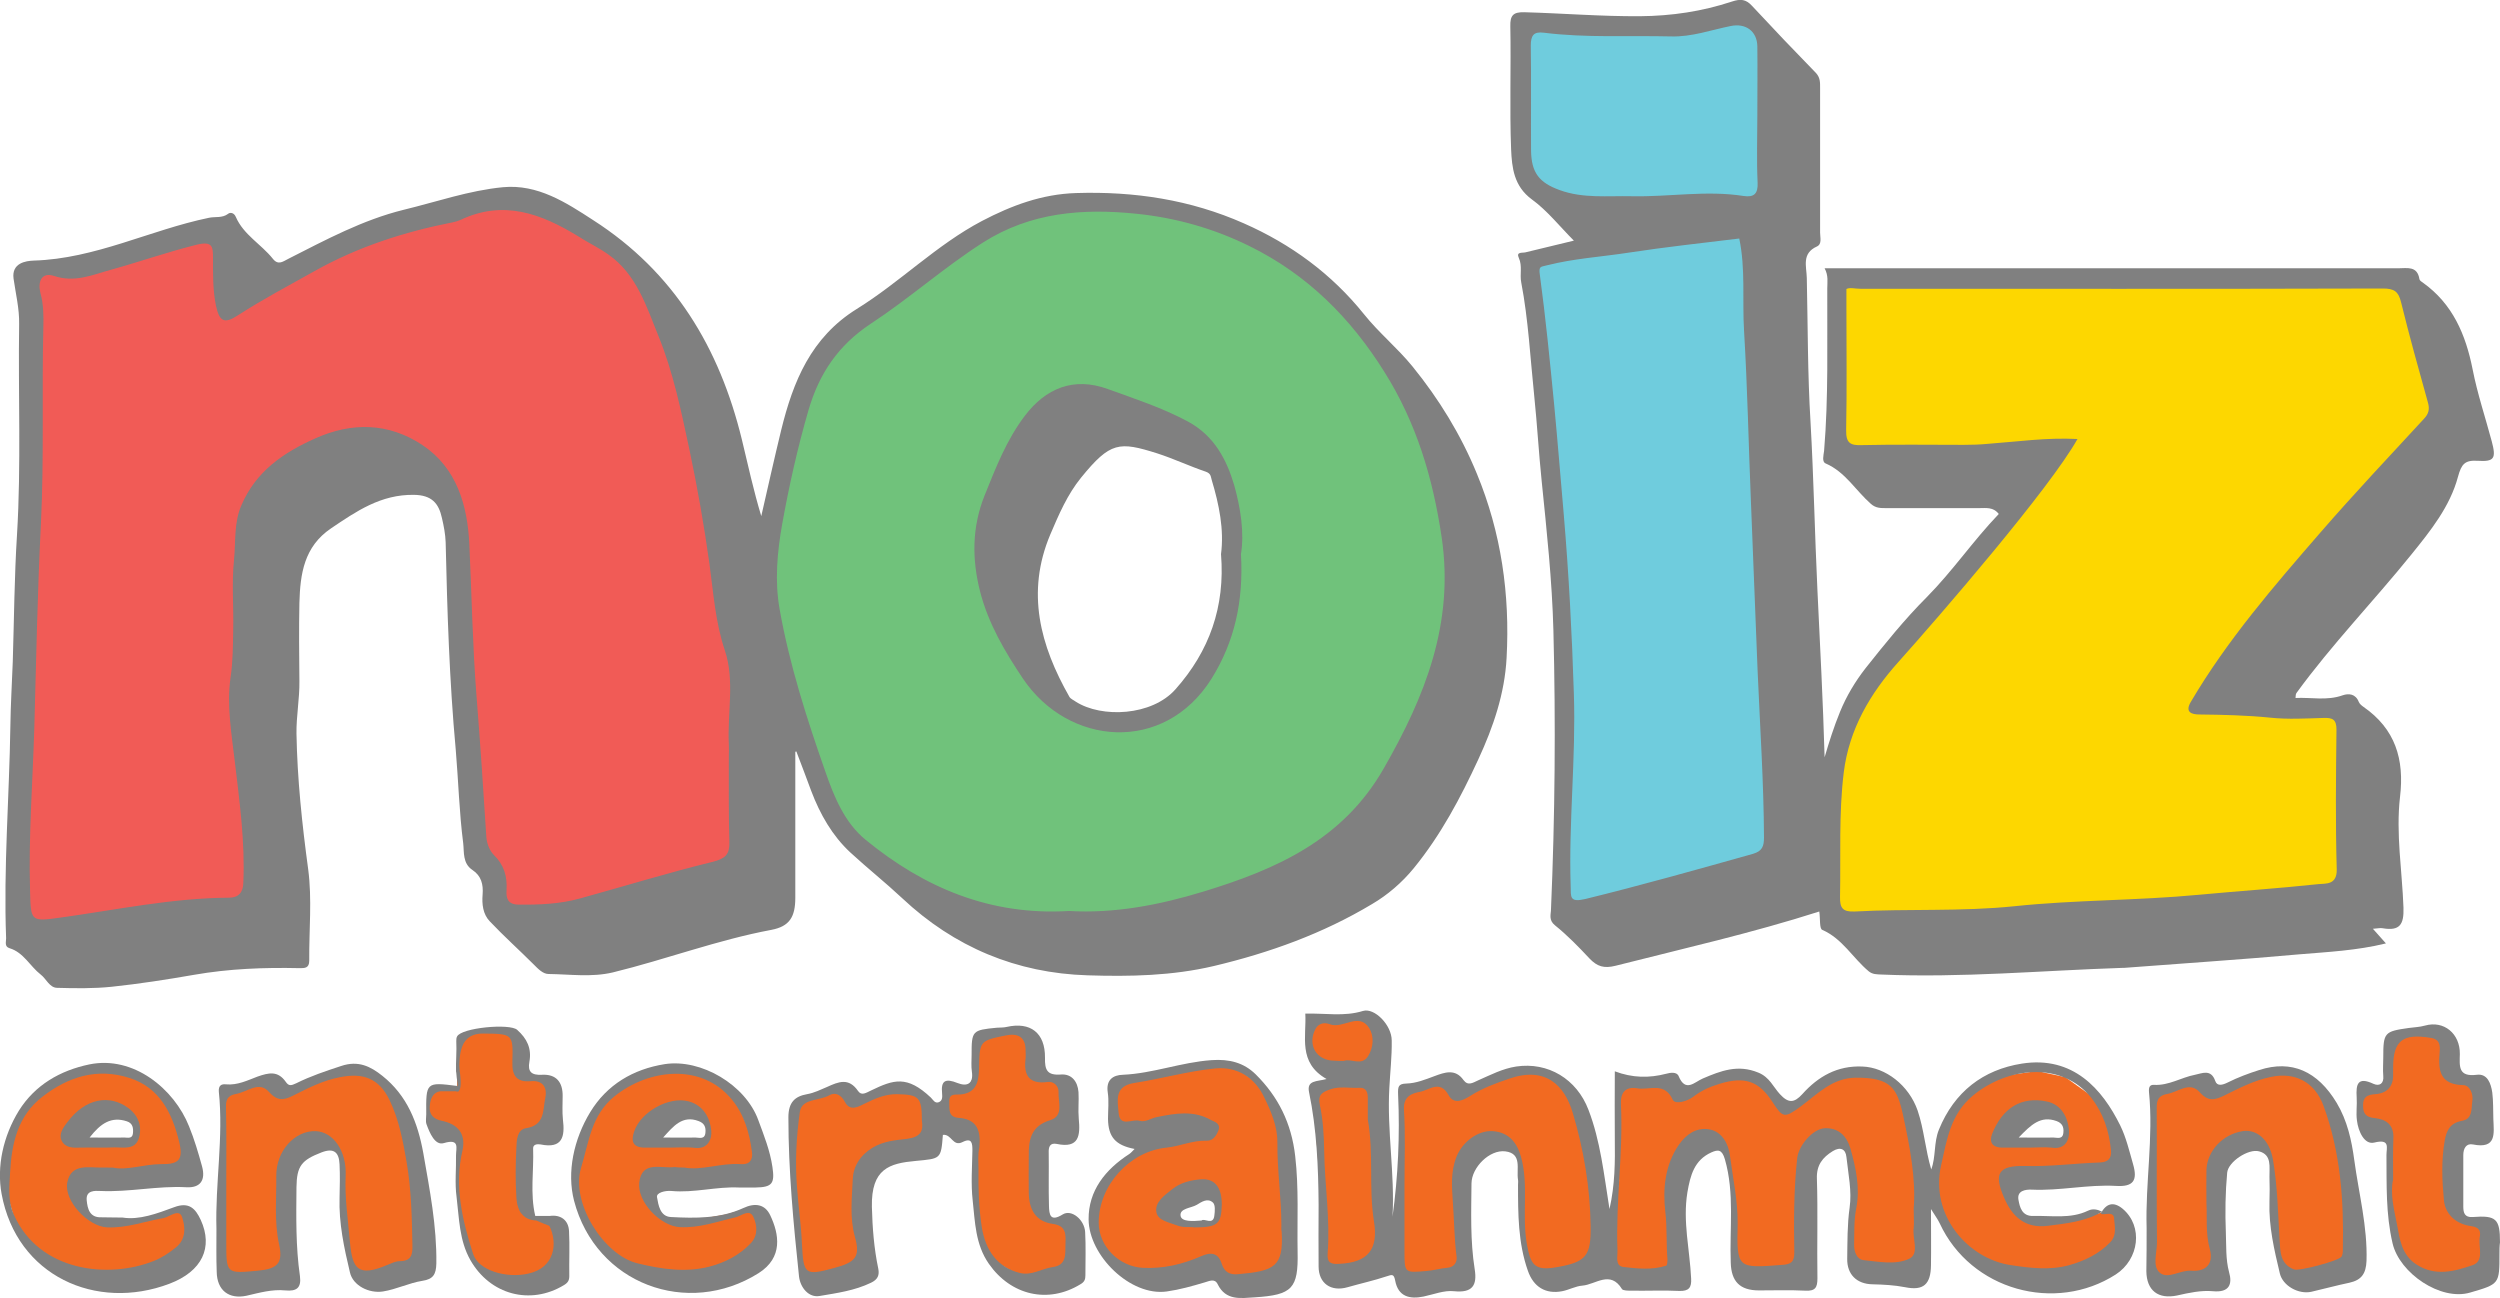
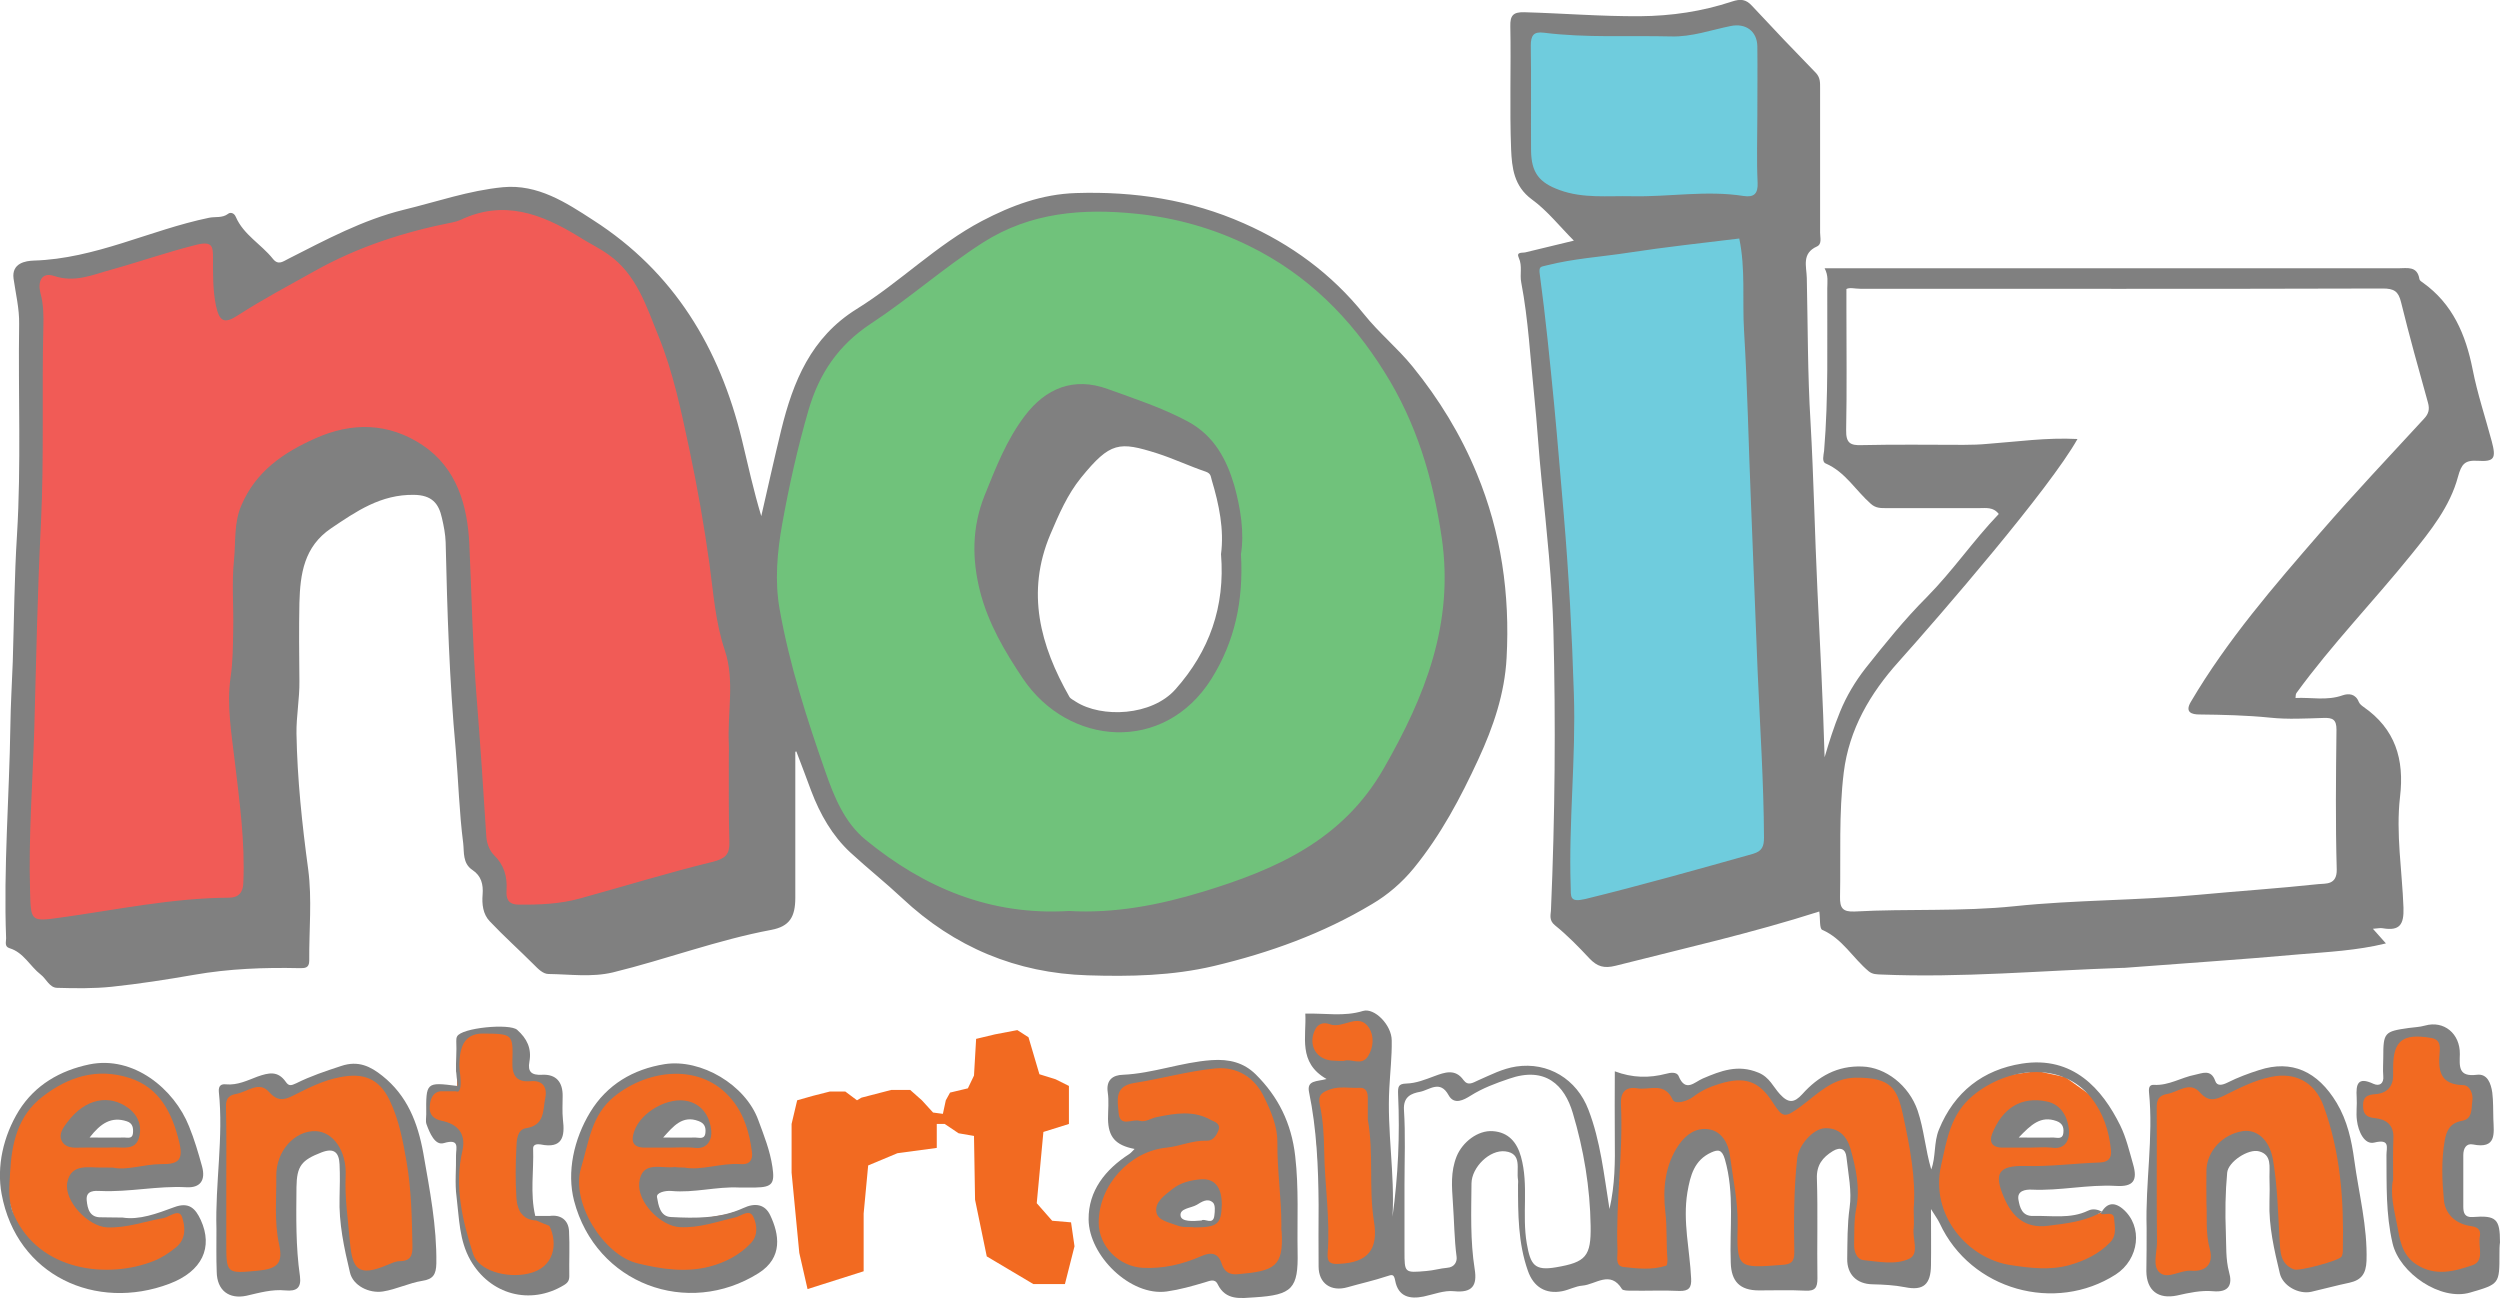
<svg xmlns="http://www.w3.org/2000/svg" version="1.1" id="Layer_1" x="0px" y="0px" viewBox="0 0 940.2 488.2" style="enable-background:new 0 0 940.2 488.2;" xml:space="preserve">
  <style type="text/css">
	.st0{fill:#F26A21;}
	.st1{fill:#F15B56;}
	.st2{fill:#70C27B;}
	.st3{fill:#6FCCDD;}
	.st4{fill:#FDD700;}
	.st5{fill:#808080;}
</style>
  <g>
    <g>
      <path class="st0" d="M66.8,455.2l-7.3,2.1l-13.4,2.2h-10l-5.4-4.6l-1.5-11L64,443l6.5-2.5l1.7-4L63,413.7l-12.3-8.8l-10.6-2.3    l-15,2.1L12,413.8l-7.4,12.4l-2.3,21.5l4.8,16.5l17.1,14.3l29.8,4.4l16.7-9.8l-0.6-16.7L66.8,455.2z M37.2,417l11.8,2.7l2.5,4.6    l-1.7,4.8h-4.2h-7.9H26.9L37.2,417z" />
      <polygon class="st0" points="103.5,408 104.9,410.9 116.2,406.8 135.2,401.5 145.8,408.6 154.8,431.7 160.1,469.5 156.9,476.8     146.2,481 135.8,482.9 131.8,477.7 128.5,447.6 128.7,436.6 125.8,431.7 116.6,428.5 107.6,434.3 107.9,447 108.5,479.4     84.1,482.9 83,473.3 84.3,427 84.1,409.9 100.3,405.9   " />
      <polygon class="st0" points="175.4,388.8 172.3,395.3 171.9,404.3 171.9,409.3 163.1,409.3 161.5,411.8 160.6,417 162.3,422.7     168,426.6 172.9,429.5 172.1,446.6 173.4,459.3 176.5,470.8 182.1,479.4 197.6,482.9 207.8,479.6 211.5,466.4 210.3,459.3     205.1,458.3 200.1,457.7 196.3,449.3 197.1,427 206.1,426.2 207.6,408 205.3,405.7 199.2,405.1 196.7,402.6 195.9,390.5     191.3,387.4   " />
      <path class="st0" d="M280.6,454.6l-7.3,2.1l-13.4,2.3h-10l-5.4-4.6l-1.5-11l34.8-0.9l6.5-2.5l1.7-4l-9.2-22.8l-12.3-8.8l-10.6-2.3    l-15,2.1l-13.1,9.1l-7.3,12.4l-2.3,21.5l4.8,16.5l17.1,14.4l29.8,4.4l20-10.3L284,456L280.6,454.6z M251,416.5l11.8,2.7l4.6,5.9    l-3.5,5l-4.4-1.6h-7.9h-10.9L251,416.5z" />
      <polygon class="st0" points="322.3,413.8 317.9,410.5 312.1,410.5 305.8,412.1 299.8,413.8 297.7,422.7 297.7,441 300.6,471.2     303.7,484.8 324.8,478.1 324.8,456.4 326.5,438.3 337.5,433.7 352.3,431.7 352.3,422.7 355.3,422.7 360.5,426.2 366.3,427.2     366.7,451.2 371.1,472.5 388.6,482.9 400.5,482.9 404.1,468.7 402.8,459.7 395.7,459.1 389.9,452.5 392.4,425.7 402,422.7     402,408.4 397,405.9 390.9,404 386.8,390.1 382.6,387.4 374.2,389 367.1,390.7 366.3,404.5 364,409.3 357.3,410.9 355.7,413.8     354.6,418.9 350.9,418.4 346.7,413.8 342.3,409.9 335.2,409.9 324,412.8   " />
      <path class="st0" d="M474.6,408.6l-6.9-5l-6.3-3.6l-12.6,1.7l-14.1,3.3l-15.8,2.1l0.4,11.5l1.3,5.2l4.6,2.5l9.6,0.2v2.9l-15,8.8    l-8.6,17.5l1,9.4l9,11.5c0,0,16.1,3.3,17.5,2.9c1.5-0.4,16.7-3.3,16.7-3.3l5,4.6l10,4l11.2-2.5l2.1-12.1v-41.9L474.6,408.6z     M457.7,454.2l-0.8,4.7l-2.3,1h-5.7h-5.7l-2.9-3.1v-4.3l5.8-4.1l11.7,0.8v5H457.7z" />
      <polygon class="st0" points="517.8,400 517.8,387.4 514.8,383.6 506.9,383.6 496.1,383.6 493.1,383.6 491.9,389.4 494.4,398.6     500.2,405.1 498.4,409.3 495.6,410.3 494,414.5 496.5,446.8 497.1,467.9 499.8,480.2 515.7,478.3 521.5,468.1 519.8,437.6     517.8,404.5   " />
-       <polygon class="st0" points="528,410.3 537.8,407.6 545.7,405.9 548.4,411.3 557,407.6 573.4,403.2 584.3,404.9 595.6,420.3     603.7,461.6 599.5,475.4 589.7,481.2 579.7,481.2 573.7,473.7 571.4,455.8 571.4,436.1 568.1,431.9 554,430.3 550.3,443.5     551.1,471 550.9,478.1 546.3,482.3 528,483.3 524.8,474.1 526.1,454.5 526.9,429.1 526.9,412.4   " />
      <path class="st0" d="M608.9,406.5h8.6h10.2l4.2,5l17.5-6.9h9.6l7.1,5.8l5.4,5.8l3.8-1.7l9.4-6.3l10.8-5.2l9.8,1l8.3,4.4l8.6,24.2    l1.7,36.9l-3.3,10.4l-14.8-1.9l-8.1-1.5l-1.5-7.5l1-19.2l-2.7-19.6l-7.1-2.7l-10.2,11.1l1.9,42.6l-24.8-1.3l-2.7-10.6l0.4-18.8    l-3.1-20.4l-8.8-1.7c0,0-11.1,21.1-11.1,21.7c0,0.6,3.1,29.8,3.1,29.8s-6.7,1-7.3,1.3c-0.6,0.2-12.3-1.3-12.3-1.3l-6.5-3.5v-13.9    l2.9-18.3l-0.6-23.3L608.9,406.5z" />
      <path class="st0" d="M792.8,455.3l-7.3,2.1l-13.4,2.3h-10l-5.4-4.6l-1.5-11l34.8-0.9l6.5-2.5l1.7-4l-9.2-22.8l-12.3-8.8l-10.6-2.3    l-15,2.1L738,414l-7.3,12.4l-2.3,21.5l4.8,16.5l17.1,14.4l29.8,4.4l16.7-9.8l-0.6-16.7L792.8,455.3z M763.3,417.1l11.8,2.7    l2.5,4.6l-1.7,4.8h-4.2h-7.9h-10.9L763.3,417.1z" />
      <polygon class="st0" points="829.5,408.1 831,411 842.2,406.9 861.2,401.7 871.8,408.7 880.8,431.8 886.2,469.7 882.9,477     872.3,481.1 861.8,483 857.8,477.8 854.5,447.8 854.7,436.7 851.8,431.8 842.6,428.6 833.7,434.4 833.9,447.1 834.5,479.5     810.1,483 809.1,473.4 810.3,427.1 810.1,410 826.4,406   " />
      <polygon class="st0" points="902.4,389.7 899.2,396.2 898.8,405.1 897.2,408 890,410.1 888.4,412.6 887.5,417.8 889.2,423.6     895,427.4 898.7,427.4 899,447.5 900.3,460.2 903.4,471.7 909,480.2 924.5,483.8 934.7,480.4 938.4,467.3 937.2,460.2 932,459.1     927,458.5 923.2,450.2 924.1,427.9 933,427 934.5,408.9 932.2,406.6 926.1,406 923.6,403.5 922.8,391.4 918.2,388.2   " />
    </g>
  </g>
  <path class="st1" d="M233.2,356.3l41.5-28.2c0,0,10.2-57.6,10-59.3c-0.2-1.7-14.6-99.1-14.6-99.1l-27.7-64.5l-30.6-23.7l-24.7-5.2  l-46.6,10.4l-49,24.8L81.3,89l-43.5,8.6l-28.1,5.2v223v24.8l71.6,5.8l21.2-13.8l-2.3-107.7l16.7-51.3l35.7-7.4l18.8,15l4.2,96.2  l2.3,34l9.2,8.6v13.3L233.2,356.3z" />
  <path class="st2" d="M532.2,144.5l-33.4-38.2L447,78.6l-54.2-2.3L349,100.5l-16.1,13.8l-29.4,25.9L292.3,180l-7.6,40.7l24.1,76.3  l28.7,36.3l66.8,23l92.2-17.3l60.5-99.7L532.2,144.5z M455.6,249.2l-17.9,18.4l-24.8,3.5l-20.2-13.8l-8.6-47.3l23.9-50.7l43.5,5.8  l7.8,18.4l4.3,26.5L455.6,249.2z" />
  <path class="st3" d="M668.8,90.7c0,0,9.2-16.9,9.2-20.8c0-3.9-4.6-46-4.6-46L656.1,6.6l-41.5,3.5l-38-3.5l-5.2,4V63l16.1,16.1  l12.7,6.9l1.7,7.5l-26.5,5.8l13.8,154.4l-2.9,87l20.2,15.6l63.9-24.8l4-68L668.8,90.7z" />
-   <polygon class="st4" points="690.7,105.7 900.4,105.7 914.2,132.2 919.9,167.3 843.9,262.4 868.1,267 883.1,267 889.4,336.1   877.9,347.7 709.7,356.3 688.4,343.1 686.3,284.9 721.2,234.2 770.2,174.3 711.4,177.1 690.1,170.2 " />
  <path class="st5" d="M299.1,282.7c0,18.3,0,36.6,0,54.9c0,7.3-2.2,10.8-9,12.1c-20.3,3.8-39.6,11.1-59.6,16  c-8,1.9-16.1,0.7-24.2,0.6c-2.1,0-3.9-1.9-5.6-3.6c-5.4-5.4-11.2-10.6-16.5-16.2c-2.6-2.7-3-6.5-2.7-10.1c0.3-3.8-0.5-7-3.8-9.2  c-3.8-2.5-3.1-6.8-3.5-10.1c-1.5-11.6-1.8-23.4-2.8-35.1c-2.4-26-3.2-52-3.8-78.1c-0.1-3-0.7-6.1-1.4-9.1c-1.2-5.5-3.8-8.6-10.5-8.7  c-12.5-0.2-21.7,6.2-31.2,12.6c-10.2,6.9-11.6,17.2-11.9,28c-0.2,9.8-0.1,19.6,0,29.4c0.1,6.6-1.2,13.3-1.1,19.8  c0.3,17.1,2.1,34,4.4,51c1.5,11.3,0.3,22.9,0.4,34.4c0,2.9-1.8,2.8-3.7,2.8c-13.3-0.3-26.4,0.2-39.6,2.5c-10.3,1.8-20.6,3.4-31,4.5  c-6.8,0.7-13.7,0.6-20.6,0.4c-2.8-0.1-4-3.4-6.1-5c-4-3.1-6.4-8.3-11.7-9.9c-2-0.6-1.3-2.4-1.3-3.7c-1-26.6,1.2-53.2,1.6-79.8  c0.1-8,0.6-16.1,0.9-24.2c0.5-16,0.6-32,1.6-47.9c1.6-26.4,0.4-52.8,0.8-79.2c0.1-5.7-1.3-11.4-2.1-17c-0.8-5.9,4.6-6.7,7.6-6.8  c23.2-0.7,43.7-11.5,65.9-16.1c2.3-0.5,5,0.2,7.2-1.5c0.7-0.6,2.2-0.5,2.9,1.2c2.9,6.7,9.5,10.2,13.9,15.7c2.1,2.7,4,0.9,5.9,0  c14-7.1,27.9-14.6,43.3-18.4c12.4-3,24.7-7.3,37.4-8.5c13-1.2,23.6,5.7,33.9,12.4c30.4,19.5,47.5,48,55.9,82.5  c2.3,9.6,4.4,19.2,7.3,28.8c2.5-10.9,4.9-21.7,7.5-32.4c4.5-18.3,11.2-34.8,28.4-45.5c16.3-10.1,30-24.1,47.1-33.1  c11.1-5.8,22.5-10.1,35.4-10.5c21.9-0.7,43,2.5,63.1,11.4c17.7,7.8,33,19,45.2,34.2c5.6,7,12.5,12.6,18.2,19.6  c10,12.3,18.2,25.7,24.2,40.3c9.2,22.2,12.5,45.5,11.2,69.3c-0.7,13.4-5,26-10.6,38.1c-6.7,14.5-14.1,28.5-24.3,41  c-4.5,5.5-9.9,10.1-15.7,13.5c-18.5,11.1-38.5,18.3-59.5,23.3c-15.7,3.7-31.6,4-47.4,3.5c-26.8-0.8-50.2-10.6-69.8-29  c-6.3-5.9-13.1-11.3-19.5-17.2c-6.8-6.3-11.4-14.4-14.7-23.1c-1.8-4.8-3.6-9.7-5.5-14.6C299.7,282.6,299.4,282.6,299.1,282.7z   M274.1,284.3c0-1.5,0.1-2.9,0-4.4c-0.6-11.8,2.3-24-1.5-35.3c-3.6-10.7-4.3-21.7-5.8-32.6c-2-14.4-4.5-28.6-7.5-42.8  c-3.1-14.5-6.1-29.2-11.7-42.9c-4.5-11.1-8.2-23.1-18.7-30.5c-3.6-2.6-7.7-4.5-11.4-6.9c-13.9-8.5-28.1-13.9-44.3-6.2  c-0.9,0.4-1.9,0.7-2.9,0.9c-18.3,3.6-35.7,9.2-52.1,18.4c-9.6,5.4-19.3,10.5-28.6,16.5c-5.3,3.5-7.1,2.4-8.4-3.6  c-1.2-6-1.1-11.9-1.1-17.9c0-4.1-0.1-6.4-6-5c-10.9,2.7-21.4,6.4-32.2,9.4c-7,1.9-13.7,5-21.5,2.4c-5.1-1.7-6.2,2.6-5.2,6.4  c1.2,4.3,1.2,8.6,1.1,12.9c-0.6,24.5,0.3,49-0.9,73.6c-1.3,25.7-1.8,51.4-2.5,77.1c-0.6,20.3-2.2,40.7-1.6,61.1  c0.3,11.5,0.1,11.8,11.3,10.2c21.1-2.9,42.1-7.4,63.6-7.5c3.5,0,5.2-2,5.3-5.5c0.7-15.4-1.4-30.5-3.2-45.7  c-1.2-10.4-3.1-21.1-1.6-31.6c0.9-6,0.9-12,1-17.9c0.2-8.8-0.6-17.6,0.3-26.3c0.7-6.9-0.1-14,2.8-20.6c5.4-12.7,15.8-19.8,27.7-25.1  c13.8-6.2,27.6-6,40.4,2.5c13,8.7,16.9,22.8,17.6,37.2c0.9,19,1.2,38.1,2.7,57.1c1.4,17.7,2.6,35.4,3.7,53.1  c0.2,2.6,1.3,5.2,2.8,6.7c3.9,3.8,5.1,8.1,4.8,13.3c-0.2,2.9,0.4,5.3,4.3,5.4c7.9,0.1,15.7-0.2,23.3-2.3c16.7-4.6,33.2-9.7,50-13.8  c4.7-1.2,6.3-2.8,6.2-7.3C274,306,274.1,295.1,274.1,284.3z M402,342.6c17.1,1,33.9-2.2,50.6-7.3c27.5-8.4,52.4-19.4,67.8-46.3  c15.6-27.2,26.5-54.6,21.8-86.8c-3.3-22.4-9.5-43.2-21.6-62.4c-12.7-20.3-29-36.6-50.8-47.3c-13.4-6.6-27.6-10.6-42.3-12.1  c-20.2-2.1-39.9-0.6-57.8,10.8c-14.7,9.4-27.8,21.1-42.3,30.6c-12.2,8.1-19.3,18.7-23.3,32.3c-4.1,14.1-7.3,28.4-9.9,42.8  c-1.9,10.6-2.9,21.6-1,32.2c3.7,20.9,10.2,41.1,17.2,61.1c3.3,9.5,7.2,19.1,15.1,25.6C347.6,333.9,372.5,344.4,402,342.6z" />
  <path class="st5" d="M863.3,262.5c5.9-0.3,11.8,1.1,17.7-1c2.3-0.8,4.9-0.6,6.1,2.5c0.3,0.7,1,1.3,1.7,1.8  c12,8.3,15.5,19.7,13.8,33.9c-1.6,13.8,0.8,27.8,1.3,41.7c0.2,6.3-1.4,8.8-7.8,7.7c-0.9-0.2-1.9,0.1-3.7,0.2  c1.9,2.1,3.2,3.6,4.9,5.5c-11,2.7-21.8,3.2-32.5,4.1c-22,2-44,3.4-66,5.1c-0.2,0-0.4,0-0.6,0c-30.3,1-60.5,3.8-90.8,2.5  c-1.6-0.1-3.1,0-4.6-1.2c-6-5-9.9-12.3-17.5-15.6c-1.1-0.5-0.7-4.2-1.1-6.9c-25.3,8.1-51,13.9-76.6,20.4c-4.4,1.1-6.9,0.3-9.8-2.7  c-4.1-4.4-8.4-8.8-13-12.5c-2.5-2-1.5-4.2-1.5-6.1c1.5-34.9,1.8-69.9,0.9-104.9c-0.5-18.7-2.5-37.3-4.4-56  c-1.1-10.6-1.7-21.4-2.8-32c-1.5-14.3-2.2-28.7-4.9-42.8c-0.6-3,0.5-6.1-0.9-9.2c-1.1-2.4,1.3-1.8,2.5-2.1  c5.9-1.4,11.7-2.8,18.2-4.4c-5.4-5.4-10-11.3-15.8-15.5c-6.8-5-7.5-12-7.8-18.8c-0.6-15.4,0-30.9-0.3-46.3c-0.1-4,1-5.4,5.2-5.3  c14.5,0.4,29,1.6,43.6,1.5c11.9-0.1,23.3-1.8,34.5-5.5c3.3-1.1,5.3-0.9,7.6,1.6c7.9,8.5,15.9,16.9,24,25.2c1.7,1.8,1.6,3.7,1.6,5.7  c0,18.1,0,36.3,0,54.4c0,1.8,0.8,4.3-1.2,5.2c-5.8,2.6-3.9,7.5-3.8,11.8c0.4,18.1,0.3,36.2,1.4,54.2c1.2,21.1,1.6,42.2,2.6,63.3  c1,20.9,2.1,41.8,2.7,62.8c1.7-5.8,3.5-11.5,5.8-17.1c2.4-5.9,5.7-11.4,9.6-16.4c7.3-9.2,14.7-18.4,23-26.7  c9.8-9.9,17.5-21.3,27.1-31.3c-2.1-2.7-4.8-2.2-7.4-2.2c-11.7,0-23.4,0-35,0c-2.1,0-3.9,0-5.7-1.6c-5.7-5-9.6-12-17-15.2  c-1.5-0.6-0.8-3.1-0.6-4.7c1.7-20.3,1.1-40.7,1.2-61.1c0-2.4,0.5-4.8-1-7.6c2.6,0,4.7,0,6.7,0c69.7,0,139.3,0,209,0  c3.4,0,7.2-1,8,4.1c0.1,0.5,0.8,1,1.3,1.3c11.2,8,16.1,19.5,18.7,32.6c1.8,9.2,4.8,18.1,7.2,27.1c1.7,6.4,1,7.7-5.3,7.3  c-4.8-0.3-6.1,1.2-7.4,6c-3,11.2-10.3,20.3-17.5,29.2c-14.2,17.6-30,33.9-43.3,52.2C863.3,261.3,863.4,261.7,863.3,262.5z   M781.3,165.1c-10.5,18.7-51.2,65.8-67.3,83.8c-10.7,11.9-18.6,25.4-20.6,41.6c-1.9,15.5-1.1,31.1-1.4,46.7c-0.1,4.3,1,5.8,5.5,5.6  c20-1.1,40,0.1,60.2-2c22.9-2.4,46.2-2.1,69.3-4.3c15-1.4,30-2.4,44.9-4c2.6-0.3,7,0.5,6.9-5.5c-0.5-17.5-0.3-35-0.1-52.6  c0-3.8-1.4-4.5-4.8-4.4c-6.7,0.2-13.5,0.6-20.1-0.1c-8.9-0.9-17.8-1.1-26.7-1.2c-2.8,0-5.5-0.8-3.2-4.7  c13.7-23.3,31.3-43.6,48.9-63.9c12.6-14.5,25.8-28.5,38.8-42.6c1.8-1.9,2.2-3.6,1.5-6.1c-3.5-12.5-7-25.1-10.1-37.7  c-1-4.2-2.7-5.2-6.9-5.2c-65.5,0.2-131,0.1-196.5,0.1c-2,0-4-0.6-5.2,0.1c0,2.8,0,5.1,0,7.3c0,15.2,0.2,30.5-0.1,45.7  c-0.1,4.9,1.5,5.9,6,5.7c12.7-0.3,25.4-0.1,38.2-0.1c3.1,0,6.2-0.1,9.3-0.4C758.8,166.1,769.6,164.5,781.3,165.1z M654.1,89.7  c-13.9,1.7-27.8,3.2-41.5,5.3c-10.3,1.6-20.7,2.2-30.9,4.8c-2.2,0.6-3.1,0.2-2.6,3.5c2.2,16.3,3.8,32.6,5.4,49  c1.3,13.7,2.4,27.5,3.6,41.2c1.9,22.4,3.1,44.9,3.8,67.5c0.8,24.1-2,48.2-1.2,72.3c0.1,4-0.5,6.2,5.5,4.8  c21.2-5.2,42.1-11.1,63.1-17c3.4-1,4.1-2.8,4.1-6.1c-0.1-20.9-1.5-41.8-2.4-62.7c-0.9-21.1-1.6-42.2-2.5-63.3  c-0.9-21.5-1.3-43.1-2.6-64.6C655.2,112.8,656.5,101.1,654.1,89.7z M660.9,43c0-8.5,0.1-17.1,0-25.6c-0.1-5.7-4.4-8.8-10.1-7.6  c-7.4,1.5-14.5,4.1-22.3,3.9c-16-0.4-32,0.6-47.9-1.4c-3.9-0.5-4.9,1.1-4.9,4.9c0.2,13.1,0,26.3,0.1,39.4c0.1,8.3,3,12.1,10.8,14.9  c8.8,3.2,17.9,2.1,27.1,2.3c14,0.3,28-2.3,42-0.1c3.9,0.6,5.5-0.8,5.3-5C660.6,60.1,660.9,51.5,660.9,43z" />
  <path class="st5" d="M466.7,208.4c1,17.5-2.3,32.8-11.1,46.9c-17.8,28.3-53.8,25.3-70.9-0.1c-6.9-10.3-13-20.7-16.1-32.7  c-3.1-12.2-3.1-24.2,1.7-36.2c4.2-10.4,8.2-20.8,15.1-29.9c7.8-10.3,18.3-14.8,31.2-10.1c10.2,3.7,20.4,7,30.1,12.2  c10,5.4,14.6,14.3,17.5,24.1C466.6,191.3,468,200.4,466.7,208.4z M459.2,208.4c1.2-9.2-0.7-18.6-3.5-27.9c-0.4-1.4-0.3-2.4-2.2-3.1  c-6.2-2.1-12.1-4.9-18.3-6.9c-14.3-4.5-17.6-4.4-28.6,9.1c-5.2,6.4-8.4,13.9-11.6,21.4c-9.2,21.8-3.8,41.8,7.2,61.1  c0.5,0.8,1.6,1.2,2.4,1.8c9.7,6.2,28.6,5.4,37.5-4.7C454.8,244.9,460.8,228.2,459.2,208.4z" />
  <g>
    <path class="st5" d="M763.4,431.6c-3.5,0-7.1,0-10.6,0c-3.5-0.1-4.8-2-3.6-5.2c3.8-9.5,10.8-14.3,20.8-12.1c5.3,1.2,7.7,6,8.1,10.7   c0.3,3.4-1.2,7.5-6.6,6.6C768.9,431.3,766.1,431.6,763.4,431.6z M759.2,427.8c5.2,0,9.1,0.1,13,0c1.4,0,3.6,0.9,3.8-1.9   c0.2-2-0.4-3.5-2.6-4.3C767.5,419.5,763.9,422.9,759.2,427.8z" />
    <path class="st5" d="M251.9,431.6c-3.1,0-6.2,0-9.4,0c-4.5,0-5.3-2.4-4-6.1c2.5-7.4,13.1-13.3,20.5-11.3c5.5,1.5,8,6.1,8.5,11   c0.3,2.8-1,7.1-6.2,6.5C258.2,431.3,255,431.6,251.9,431.6z M249.4,427.8c4,0,8.1,0.1,12.1,0c1.4,0,3.6,0.9,3.8-1.9   c0.2-2-0.4-3.5-2.6-4.3C256.6,419.3,253.2,423.6,249.4,427.8z" />
    <g>
      <g>
        <path class="st5" d="M790,456.5c2-3.9,4.8-4.8,8.3-1.9c7.8,6.6,6.2,19-2.6,24.7c-22.7,14.6-54.5,6-66.2-19.2     c-0.7-1.5-1.7-2.8-3.3-5.4c0,7.9,0.1,14.5,0,21.2c-0.1,7.1-2.8,9.6-9.7,8.2c-4.1-0.8-8.2-1-12.3-1.1c-5.9-0.1-9.6-3.7-9.5-9.6     c0.1-6.4,0-12.7,0.9-19.2c0.9-6.2-0.5-12.7-1.2-19.1c-0.3-3-2.3-3.9-5.1-2.2c-3.9,2.4-6.2,5.3-6,10.4c0.4,12.5,0,25,0.2,37.5     c0,3.4-0.8,4.8-4.5,4.6c-5.8-0.3-11.7-0.1-17.5-0.1c-7.2,0-10.4-3.4-10.6-10.4c-0.5-13,1.5-26-2.2-38.9c-1.1-3.8-2.6-3.7-5.1-2.6     c-6.4,2.9-7.9,8.6-9,15c-1.8,11,0.9,21.6,1.4,32.4c0.2,3.4-0.8,4.8-4.4,4.7c-6-0.3-12.1,0-18.1-0.1c-1.2,0-3.1,0-3.5-0.6     c-4.4-7.2-9.9-1.7-14.9-1.3c-2.6,0.2-5,1.6-7.6,2.1c-6.2,1.2-10.8-1.6-12.9-7.7c-3.7-10.5-3.7-21.4-3.7-32.3c0-0.6,0.1-1.3,0-1.9     c-0.7-4,1.7-9.9-4.8-10.7c-5.9-0.7-12.6,6-12.7,12c-0.1,10.8-0.5,21.6,1.2,32.3c1,6.2-0.9,9-7.8,8.3c-3.7-0.4-7.6,1.2-11.4,2     c-5.3,1.1-9.6,0-10.7-6c-0.5-2.5-1.1-2.3-3.2-1.6c-4.8,1.6-9.8,2.7-14.7,4.1c-6.2,1.8-10.9-1.4-10.9-7.8c-0.1-7.7,0-15.4,0-23.2     c-0.1-14.2-0.7-28.4-3.6-42.4c-0.9-4.5,2.9-3.9,6.6-4.9c-10.9-6.2-7.5-16-8-24.6c7.5-0.2,14.6,1.2,21.7-1     c4.3-1.3,10.8,5.3,10.8,11.1c0.1,6-0.6,12-0.9,17.9c-0.9,16.1,2.1,32.2,1.2,48.4c2.1-15.3,2.8-30.6,2.1-45.9     c-0.1-3,0-4.1,3.1-4.2c3.7-0.1,7.1-1.5,10.6-2.8c3.8-1.4,7.8-2.9,10.9,1.5c1.7,2.3,3.5,1,5.5,0.1c4.6-2,9.1-4.4,14.3-5.2     c12-1.8,22.8,4.7,27.2,16.3c4.5,11.7,5.8,24.2,7.9,37.3c2.1-9.3,2.1-17.8,2-26.3c-0.1-8.3,0-16.7,0-25.5     c6.6,2.5,12.9,2.6,19.4,0.9c1.4-0.4,3.9-0.8,4.6,0.9c2.6,6.3,6,2.2,9.1,0.9c6.8-2.9,13.2-5.4,20.9-2.2c4.2,1.7,5.6,5.4,8.1,8.1     c3.2,3.5,5.4,3.3,8.4,0c6-6.7,13.2-10.8,22.6-10.4c8.7,0.3,17.5,7,20.8,16.6c2.4,7.1,2.9,14.7,5.1,22.1c1.8-4.8,0.9-10.1,2.9-15     c5.8-14.2,16.6-22.5,31.2-24.8c19.2-3,30.2,9.5,37,23.3c2.2,4.5,3.4,9.6,4.8,14.5c1.8,6.2,0.1,8.6-6.4,8.2     c-10.6-0.6-21.1,1.9-31.7,1.4c-2.4-0.1-5.6,0.4-5,3.8c0.5,2.8,1.3,6.2,5.5,6.1c6.9-0.2,14.1,1.2,20.7-2c1.9-0.9,3.6-0.4,5.3,0.4     c-6.3,3.7-13.4,4.4-20.4,5.3c-8.6,1.1-13.5-3.4-16.6-10.8c-3.8-8.9-2.1-11.9,8-11.7c9.4,0.3,18.6-1,27.9-1.3     c3.2-0.1,4.7-1.4,4.4-4.6c-0.7-7.2-2.9-14-7.4-19.7c-11.2-14.1-31.8-11.5-44.6-0.8c-8.4,7-9.7,16.5-11.9,26.2     c-4.2,18.5,9.9,35.1,26.3,37.5c7.2,1.1,14.7,2,21.9,0c5.7-1.6,11.2-4.2,15.4-8.6c2.7-2.8,1.6-6.3,1.4-9.5     C794.3,455.5,791.6,457.1,790,456.5z M719.7,454.5c0.9-10.9-1.4-23.1-4-35.1c-2.2-10.2-4.6-14.2-17.8-14.1     c-8.9,0.1-14.4,6.2-20.8,10.9c-5.9,4.3-6.6,4.3-10.4-1.6c-5.2-8.1-10.5-9.9-20-7c-3.6,1.1-6.8,2.5-9.8,4.8     c-2.3,1.8-6.9,3.1-7.8,1.2c-3.2-6.9-8.8-3.5-13.3-4.3c-4.7-0.8-6.4,1.8-6.2,6c0.9,18.3-2,36.6-1.3,54.9c0.1,2.4-1,5.9,2.3,6.3     c5.3,0.6,10.7,1.2,16-0.5c0.4-0.1,0.5-1.5,0.5-2.3c-0.5-6-0.1-11.9-0.8-17.9c-1-8.6-0.2-17.6,5.1-25.3c2.8-4,6.6-6.5,11.2-5.8     c5,0.7,7.5,5.6,8,9.9c1.1,8.5,3,17,2.9,25.7c-0.4,16.8-0.1,16.7,16.7,15.4c3.4-0.2,4.6-1.1,4.6-4.7c-0.2-11.8-0.2-23.7,1.1-35.5     c0.5-4.6,5.8-11,10.4-11.2c5.1-0.2,8.2,2.9,9.6,7.6c2.1,7.4,3.7,15,2.2,22.5c-0.9,4.6-0.7,9.1-0.8,13.6c-0.1,2.5,0.9,5.6,3.5,5.9     c5.7,0.6,12.1,1.9,17.2-0.5c4-1.9,1.1-7.6,1.7-11.6C719.9,459.9,719.7,458,719.7,454.5z M528.2,445.5c0,8.3,0,16.7,0,25     s0,8.2,8.2,7.5c2.7-0.2,5.3-1,7.8-1.2c3-0.2,3.8-2.5,3.6-4.1c-0.9-6.8-0.9-13.6-1.4-20.4c-0.4-6.1-0.9-11.6,1.4-17.4     c2.2-5.4,8-9.9,13.6-9.5c5.9,0.4,9.1,4.2,10.6,9.6c3,10.7,0.3,21.8,2.2,32.7c1.4,8,2.9,10.3,11,8.9c11.2-1.9,13.2-4.1,13-15.6     c-0.2-14.4-2.6-28.7-6.7-42.4c-3.1-10.5-10.3-17.7-24-12.9c-5,1.7-9.9,3.5-14.5,6.4c-2.4,1.5-6.1,3.6-8.2-0.2     c-3.2-5.9-7.2-2-10.7-1.3c-3.3,0.6-6.4,1.8-6.1,6.8C528.6,426.7,528.2,436.1,528.2,445.5z M514.4,421c0-2.7,0-5.4,0-8.1     c0-2.1-0.6-3.9-3.1-3.8c-3.7,0.2-7.4-0.7-11.1,0.6c-3,1.1-4.7,2-3.8,6c1.2,5.6,1.5,11.4,1.6,17.2c0.2,12.9,2.3,25.7,1.3,38.5     c-0.3,3.7,1.5,4.1,4.4,3.9c10.6-0.5,14.8-5.2,13-16.1C514.7,446.6,516.7,433.7,514.4,421z M505.4,399c2.6-1.1,6.7,2.1,9.1-1.8     c2.1-3.3,2.3-7.6,0.4-10.6c-3.9-6.1-9.8,0.5-14.8-1.4c-1.7-0.7-4.1-0.6-5.4,1.8c-3.1,6,0.4,11.9,7.1,11.9     C502.9,399,503.9,399,505.4,399z" />
-         <path class="st5" d="M354.6,426.8c-0.7,9.2-0.8,8.9-10.2,9.8c-9.9,0.9-16.8,2.9-16.5,17.3c0.2,7.8,0.8,15.6,2.4,23.2     c0.5,2.5-0.2,4.1-2.7,5.3c-6.2,3-12.9,3.9-19.4,5c-4,0.7-7.2-3.1-7.7-7.3c-2.1-19.9-4-39.8-4-59.9c0-5.7,2.5-7.9,7-8.7     c2.8-0.5,5.1-1.7,7.5-2.7c4.4-2,8.2-3.6,11.7,1.5c1.3,1.9,3,0.7,4.9-0.2c8.5-4.1,13.5-5.8,22.5,2.7c0.8,0.8,1.5,2.3,3,1.7     c1.4-0.6,1.3-2,1.2-3.3c-0.5-4.9,1.3-5.7,5.8-3.9c3.5,1.4,6.1,0.4,5.4-4.3c-0.3-2-0.1-4.2-0.1-6.2c0-9.2,0.2-9.4,9.5-10.3     c1.2-0.1,2.5,0,3.7-0.3c8.9-2,14.5,2.2,14.4,11.6c-0.1,4.6,0.8,6.7,6,6.3c4-0.3,6.3,2.6,6.6,6.6c0.2,3.3-0.2,6.7,0.1,10     c0.6,6.3,0.2,11.3-8.3,9.5c-2.6-0.5-3.1,1.2-3,3.4c0.1,6.7-0.1,13.3,0.1,20c0.1,3.1,0.4,6.1,5.2,3.1c3.3-2,8.1,2,8.4,6.6     c0.3,5.4,0.1,10.8,0.1,16.3c0,1.5-0.3,2.5-1.9,3.4c-12.1,7.4-26.1,4.2-34.4-7.7c-5.1-7.3-5.2-15.7-6.1-23.9     c-0.7-6.2-0.2-12.5-0.1-18.7c0-2.6-0.1-5-3.7-3.2C358.3,431.4,357.9,426.4,354.6,426.8z M368,439.6c-0.1,7.3,0.1,14.5,1.2,21.7     c1.4,9.2,6.1,15.3,14.2,17.4c4.5,1.2,8.3-1.6,12.6-2.2c5.2-0.7,4.6-4.9,4.7-8.6c0.1-3.6,0.4-6.9-4.7-7.6c-6.6-0.9-9-5.5-9.1-11.7     c-0.1-4.6,0-9.2,0-13.8c-0.1-6.1,0.8-11.3,8-13.5c5.3-1.6,3-6.9,3.2-10.6c0.1-2.2-1.8-4.1-4-3.8c-7.1,1-9.2-2.5-8.4-8.8     c0.1-1,0-2.1,0-3.1c0-5.1-3-6.5-7.4-5.6c-9.9,2-9.9,2.1-10.1,12.4c-0.1,4.8-0.9,9.2-6.9,9.8c-2,0.2-4.4-0.6-4.3,2.8     c0.1,2.7-0.5,5.7,3.5,6c7.2,0.5,8.4,5.1,7.8,11.2C367.7,434.2,368,436.9,368,439.6z M346.7,421.5c0-8.9-1.1-9.8-9.2-10     c-4.5-0.1-8.3,1.6-12.2,3.5c-2.4,1.2-5.6,3.1-7.5-0.5c-1.4-2.7-3.6-3.9-5.9-2.6c-3.7,2.2-10.4,1.1-11.1,6.3     c-1.3,9.2-1.8,18.6-1.1,27.8c0.5,7.3,1.6,14.6,1.9,21.9c0.6,11.3,1,12,12,9c8.3-2.2,10-4.3,7.9-11.8c-2-7.2-1.1-14.5-0.8-21.6     c0.2-4.8,2.7-9,7.5-11.9c4.2-2.5,8.6-2.8,12.9-3.3C346.3,427.6,347.3,425.3,346.7,421.5z" />
        <path class="st5" d="M81.4,462.2c-0.5-17.2,2.7-34.4,0.9-51.6c-0.2-2.4,1-3,2.7-2.8c4.3,0.4,8.1-1.5,11.8-2.9     c4.3-1.5,7.7-2.3,10.7,2c1.1,1.6,2,1.4,3.9,0.5c5.4-2.7,11.1-4.6,16.9-6.5c6.5-2.2,11.1,0.2,15.5,3.7     c9.3,7.4,13.3,17.5,15.4,29.1c2.4,13.8,5.1,27.4,4.9,41.5c-0.1,4.1-1.2,5.9-5.3,6.5c-5,0.8-9.7,3.2-14.8,4     c-5.2,0.8-11.3-2.2-12.4-7.2c-2.2-9.2-4.2-18.5-3.9-28.1c0.1-4.2,0.2-8.3,0-12.5c-0.2-4.3-1.9-6.4-6.8-4.5     c-7.5,2.9-9.3,5.1-9.4,13.1c-0.1,11.2-0.3,22.3,1.3,33.4c0.6,4.5-1.3,5.8-5.5,5.4c-5-0.5-9.8,0.9-14.6,2c-6.6,1.4-11.1-2-11.2-9     C81.3,473.1,81.4,467.6,81.4,462.2z M85.1,445.3c0,7.3,0,14.6,0,21.9c0,11.8,0,11.8,11.7,10.7c7.6-0.7,9.8-2.8,8.1-10.2     c-1.8-8.5-0.9-17-1-25.4c-0.1-9.5,7-17.2,14.9-16.9c6.5,0.3,11.6,7.4,11.2,16.8c-0.4,8.4,0.9,16.6,1.6,24.8     c0.9,10.5,3.2,13.3,14.1,8.7c1.5-0.6,3.1-1.4,4.6-1.4c4.5,0,4.9-2.6,4.8-6.1c-0.2-10.5-0.4-20.8-2.2-31.3     c-1.4-8.1-2.9-15.9-6.4-23.2c-4-8.2-9.9-10.3-18.6-8.6c-6.4,1.2-12,4.1-17.6,6.9c-3.5,1.8-6,2.2-9.2-1.4     c-3.7-4.2-8.1,0.1-12.3,0.8c-3.4,0.6-3.9,2.4-3.8,5.2C85.2,426.2,85.1,435.7,85.1,445.3z" />
        <path class="st5" d="M807.3,461.8c-0.5-17,2.6-34,0.9-51c-0.2-2.1,0.4-2.9,1.9-2.8c5.6,0.3,10.2-2.8,15.4-3.8     c2.6-0.5,6-2.3,7.6,2.3c0.7,2.1,2.7,1.6,4.7,0.6c3.8-1.9,7.8-3.4,11.9-4.7c12.1-3.9,21.9,0.4,29.1,12.4c4,6.7,5.6,14.1,6.6,21.5     c1.7,12.6,5,25,4.6,37.9c-0.2,4.8-1.9,7.2-6.4,8.2c-4.8,1-9.5,2.3-14.3,3.4c-4.8,1.1-10.8-2.2-11.9-6.9     c-2.1-8.8-4.2-17.7-3.9-26.9c0.1-3.1,0.1-6.3,0-9.4c-0.1-3.7,1-8.3-3.9-9.6c-4-1.1-11.6,3.9-12,8c-0.7,7.5-0.8,15.1-0.5,22.6     c0.2,4.9-0.1,9.9,1.2,14.8c1.3,4.5,0.2,7.8-6.1,7.2c-4.4-0.4-9,0.6-13.4,1.6c-7.1,1.5-11.5-1.8-11.6-9.1     C807.3,472.6,807.3,467.2,807.3,461.8z M829.8,452.5c0-4.7-0.1-8.6,0-12.6c0.3-7.1,6.1-13.3,13.6-14.5c5-0.8,10,2.8,11.4,10.6     c1.7,9.9,1.9,20,2.5,30.1c0.3,4.6,0.1,9.2,5.4,11.3c1.9,0.8,17-3.3,17.9-4.8c0.5-0.8,0.5-2,0.5-3c0.4-18.3-0.9-36.4-7.3-53.8     c-3.3-8.9-10.7-12.7-19.7-10.8c-6.4,1.3-11.9,4.2-17.6,7c-3.5,1.7-6,2.4-9.2-1.2c-3.8-4.3-8.1-0.1-12.2,0.6c-3.3,0.6-4,2.2-4,5.1     c0.1,16.9-0.1,33.8,0.1,50.7c0,3.9-1.8,9,1,11.4c3.1,2.7,7.8-1.1,12-0.7c5.5,0.4,8.3-2.7,6.9-8     C829.4,463.8,830.1,457.8,829.8,452.5z" />
        <path class="st5" d="M426.7,432.1c-7.3-1.4-9.9-4.6-10-11.3c0-3.3,0.4-6.7-0.1-10c-0.7-4.7,2-6.5,5.7-6.6     c11.3-0.5,21.9-4.7,33.3-5.5c6.8-0.5,12.2,1,16.6,5.3c8.5,8.4,13.5,18.4,14.9,30.8c1.4,12.1,0.7,24,0.9,36     c0.3,13.8-2,16.2-16.1,17.1c-5.2,0.3-10.9,1.4-14-5c-1.1-2.2-3.1-1.1-4.9-0.6c-4.7,1.4-9.3,2.7-14.2,3.4     c-13.7,1.9-29.3-13.5-29.4-27.1c-0.1-10.8,6.3-18.8,15.3-24.6C425.3,433.6,425.7,433.1,426.7,432.1z M481.9,460.7     c0-10.4-1.6-20.6-1.5-31c0.1-5.8-2.3-11.6-4.9-16.9c-3.6-7.7-10.3-11.7-18.3-11c-10.3,1-20.4,3.9-30.7,5.5     c-7.5,1.2-6.2,6.6-5.8,11.3c0.5,5.5,5.1,2.1,7.8,2.9c2.3,0.7,4.4-1,6.6-1.4c6.9-1.4,13.8-2.6,20.3,1.1c1.1,0.6,3.9,1.2,2.8,4     c-0.8,2-2.1,3.9-4.4,3.8c-5.3-0.2-10,2.1-15.1,2.6c-13.9,1.4-25.5,14.2-25.5,28.2c0,9,7.7,16.5,16.5,17c7.8,0.4,15-1.3,22.1-4.4     c3.6-1.6,6.4-1.3,7.7,3c1,3,3,4.1,6.1,3.8c13.7-1.2,17.2-2.8,16.4-16C481.8,462.4,481.9,461.5,481.9,460.7z" />
        <path class="st5" d="M46.1,457.9c6.3,1,12.9-1.5,19.4-3.9c5.6-2.1,8,0.5,10,4.8c4.7,10.3,0.6,19.3-11.8,24     C36.2,493.2,6.3,479.9,0.6,449c-1.9-10.3,0.6-21.7,6.5-31.3c6.1-9.7,15.5-15.1,26.5-17.4c16.6-3.4,31.9,9.2,37.5,23.3     c2,4.9,3.5,10,4.9,15.1c1.4,5.2-0.7,8.1-5.9,7.8c-10.8-0.6-21.5,1.9-32.3,1.4c-2.1-0.1-5.5-0.3-5.2,3.4c0.3,3.3,1.1,6.7,5.6,6.5     C40.5,457.8,42.8,457.9,46.1,457.9z M42.4,439.1c5.3,1.2,11.7-1.3,18.3-1.3c6.6,0.1,8.3-1.7,6.7-8.3     c-2.6-10.7-7.2-20.4-18.7-24.1c-12.2-3.9-23-0.5-32.8,7.1c-9.3,7.2-11.5,17.6-12.1,28.4c-0.3,5.3-0.9,10.8,1.4,15.9     c9.6,21.6,35.7,24.2,52.7,17.4c3-1.2,5.7-3,8.3-5.1c4-3.3,3.4-7.9,2.3-11.3c-1.1-3.5-4.8-0.1-7,0.3c-7,1.2-13.8,3.8-21.2,3.5     c-7.1-0.3-16.3-9.9-15-16.9c1.4-7.3,8.1-5.5,13.2-5.6C39.3,439.1,40.2,439.1,42.4,439.1z" />
        <path class="st5" d="M277.9,446.6c-8.5-0.4-16.9,2.1-25.4,1.3c-2.3-0.2-5.8,0.6-5.4,2.4c0.5,2.8,1.1,7.2,5.2,7.4     c9.3,0.5,18.6,0.6,27.3-3.4c4.3-2,8.1-1.5,10.1,2.8c3.3,7,4.9,15.8-4.4,21.7c-26.7,16.8-61.2,4.1-69.4-27.2     c-2.8-10.8-0.1-23.2,6.1-33.4c6.3-10.3,16.1-16.1,28-18c13.7-2.1,30.4,7.8,35.2,21.1c2.1,5.7,4.4,11.4,5.3,17.6     c0.9,6.1,0,7.6-6.3,7.7C282.1,446.6,280,446.6,277.9,446.6z M257.4,439.1c6.4,1.2,13.7-1.8,21.1-1.3c3.3,0.3,4.7-1.5,4.3-4.5     c-0.9-7.1-2.9-14.1-7.5-19.7c-11.4-14-31.4-11.6-44.2-1.3c-8.8,7.1-9.6,17.2-12.6,27c-3.9,13,8.5,32.7,21.2,35.8     c9,2.2,18.2,3.6,27.3,1.2c5.7-1.5,11.2-4.3,15.4-8.8c2.8-3,2.3-6.9,0.9-9.9c-1.5-3.1-4.5-0.3-6.6,0.2c-7,1.6-13.7,4.1-21.1,3.7     c-7.1-0.4-16-9.3-15.2-16.8c1-8.4,8.3-5.1,13.3-5.8C254.6,439,255.4,439.1,257.4,439.1z" />
        <path class="st5" d="M940,471.5c0,11.4,0,11.4-11,14.6c-11.1,3.3-26.6-7.3-29.2-18.5c-2.6-11.1-2.2-22.1-2.3-33.2     c0-2.8,1.5-6.2-4.6-4.7c-3.7,0.9-6-4.2-6.5-8.3c-0.4-2.9,0.1-5.8-0.1-8.7c-0.3-4.9,0.3-7.9,6.3-5.1c2.2,1,4,0,3.7-3     c-0.2-2.3,0-4.6,0-6.9c0-9.4,0.4-9.8,9.6-11.1c2-0.3,4-0.3,6.1-0.9c7.1-2,13.2,3,13.1,10.7c-0.1,4.6-0.7,8.7,6.4,7.8     c4-0.5,5.3,3.3,5.8,6.7c0.4,3.3,0.3,6.6,0.4,10c0.2,5.4,1.3,11.3-7.7,9.5c-2.5-0.5-3.6,1.5-3.6,4c0,6.5,0,12.9,0,19.4     c0,2.3,0.5,4.1,3.5,3.9c8.9-0.7,10.3,0.7,10.3,9.5C940,468.6,940,470.1,940,471.5z M900,443.6c-1.2,5.4,0.4,11.4,1.5,17.1     c1,5.2,1.6,11.1,7.2,14.8c7.2,4.7,14.4,2.6,21.2,0.3c4.6-1.6,2-7,2.7-10.7c0.7-3.5-2-3.8-4-4.1c-5.6-1-9.1-4.9-9.5-9.7     c-0.7-7.4-1-14.9,0.3-22.3c0.7-4,2.1-6.7,6.6-7.5c4-0.7,3.4-4.8,3.8-7.5c0.4-2.3-0.8-5.8-3.4-5.9c-8.9-0.2-9.5-5.6-8.9-12.4     c0.2-2.6,0.1-4.9-3.5-5.4c-10.5-1.7-14,1.1-14,11.4c0,0.8,0,1.7,0,2.5c0.1,4.5-2.4,7-6.7,7.3c-3,0.2-4.7,1-4.6,4.4     c0,3.1,1.3,4.3,4.4,4.6c4.2,0.4,7.2,2.5,7,7.4C899.9,432.9,900,437.9,900,443.6z" />
        <path class="st5" d="M449.2,461.6c-1.9-0.3-4.1,0.2-6.4-0.7c-3.1-1.2-7.3-1.8-7.9-5c-0.7-3.8,3.1-6.4,6-8.7     c3.1-2.5,7-3.4,10.9-3.7c5.1-0.3,7.7,3.1,7.7,9.5C459.3,460.4,457.9,461.6,449.2,461.6z M451.9,459c1-1,4.4,2,4.8-1.9     c0.2-1.6,0.4-3.9-0.5-4.8c-2-1.9-4.3-0.3-6.1,0.8c-2.2,1.3-6.6,1.3-6.1,4.2C444.4,459.5,448.5,459.3,451.9,459z" />
        <path class="st5" d="M214,463c-0.2-4.2-3.2-6.3-7.3-5.7l0,0h-5.4c-2-8.5-0.5-17-0.8-25.3c-0.1-1.7,1.6-1.8,2.8-1.6     c8.3,1.7,9.2-3,8.4-9.4c-0.3-2.9-0.1-5.8-0.1-8.7c0.1-5.3-2.4-8.4-7.8-8.1c-3.9,0.2-5.4-1.1-4.7-4.9c0.9-5-0.9-8.7-4.6-12     c-2.8-2.5-21-0.8-22.6,2.5c-0.3,0.5-0.3,1.2-0.3,1.8c0.2,3.8-0.2,7.5-0.1,11.3l0,0l0.1,0.6c0.1,1.2,0.2,2.3,0.4,3.5l0.1,1.3     l-0.2,0.1c-11.7-1.5-11.7-1.4-11.6,10.7c0,1.3-0.3,2.6,0.1,3.7c1.2,3.3,3.2,8.1,6.5,7.1c6.1-1.8,4.6,1.8,4.6,4.6     c0.1,5.2-0.5,10.5,0.2,15.6c1,8.1,1,16.4,5.2,23.8c7.4,13,22.5,17.1,35.2,9.4c1.5-0.9,2-1.8,2-3.4C214,474.3,214.3,468.6,214,463     z M198.6,479c-8.1,1.8-18.7-1.1-20.7-7.5c-4-12.6-7.1-25.3-4-38.7c1.4-6.1-1.4-10-7.8-11.3c-2.9-0.6-4.6-2.2-4.5-5     c0.1-2.7,0.9-5.7,4.1-6.1h5.8c0,0,2.7,1.9,1.4-7.6l0,0c-0.1-1.1-0.2-2.1-0.1-3.2c0.2-7.5,3-11,9.1-10.9     c10.9,0.1,11.1,0.2,10.8,10.5c-0.2,5.4,1.6,7.9,7,7.4c4.8-0.4,6.1,2.8,5.4,6.2c-1,4.5,0,10.4-7.3,11.5c-3.3,0.5-3.5,4.5-3.6,7.2     c-0.3,6.2-0.4,12.5,0,18.7c0,0,0,0.1,0,0.3c0.1,1.3,0.3,2.5,0.7,3.6c0.3,0.9,0.7,1.8,1.2,2.3l0.1,0.1c1.2,1.5,2.9,2.4,5.5,2.5     c2.2,1,3.8,1.6,4.9,2C209.8,467.4,208.8,476.8,198.6,479z" />
      </g>
      <path class="st5" d="M37,431.6c-2.3,0-4.6-0.1-6.9,0c-2.8,0.1-5.7,0.1-7-2.8c-1-2.4,0.7-4.8,2.1-6.6c7-9.5,16.2-10.5,22.9-5.6    c3.9,2.8,5.5,7,4.1,11.5c-1.4,4.4-5.6,3.4-9,3.4C41.2,431.6,39.1,431.6,37,431.6z M33.7,427.8c5.1,0,9.1,0.1,13,0    c1.3,0,3.1,0.6,3.3-1.6c0.2-2-0.1-3.8-2.3-4.5C41.9,419.8,37.9,422.4,33.7,427.8z" />
    </g>
  </g>
</svg>